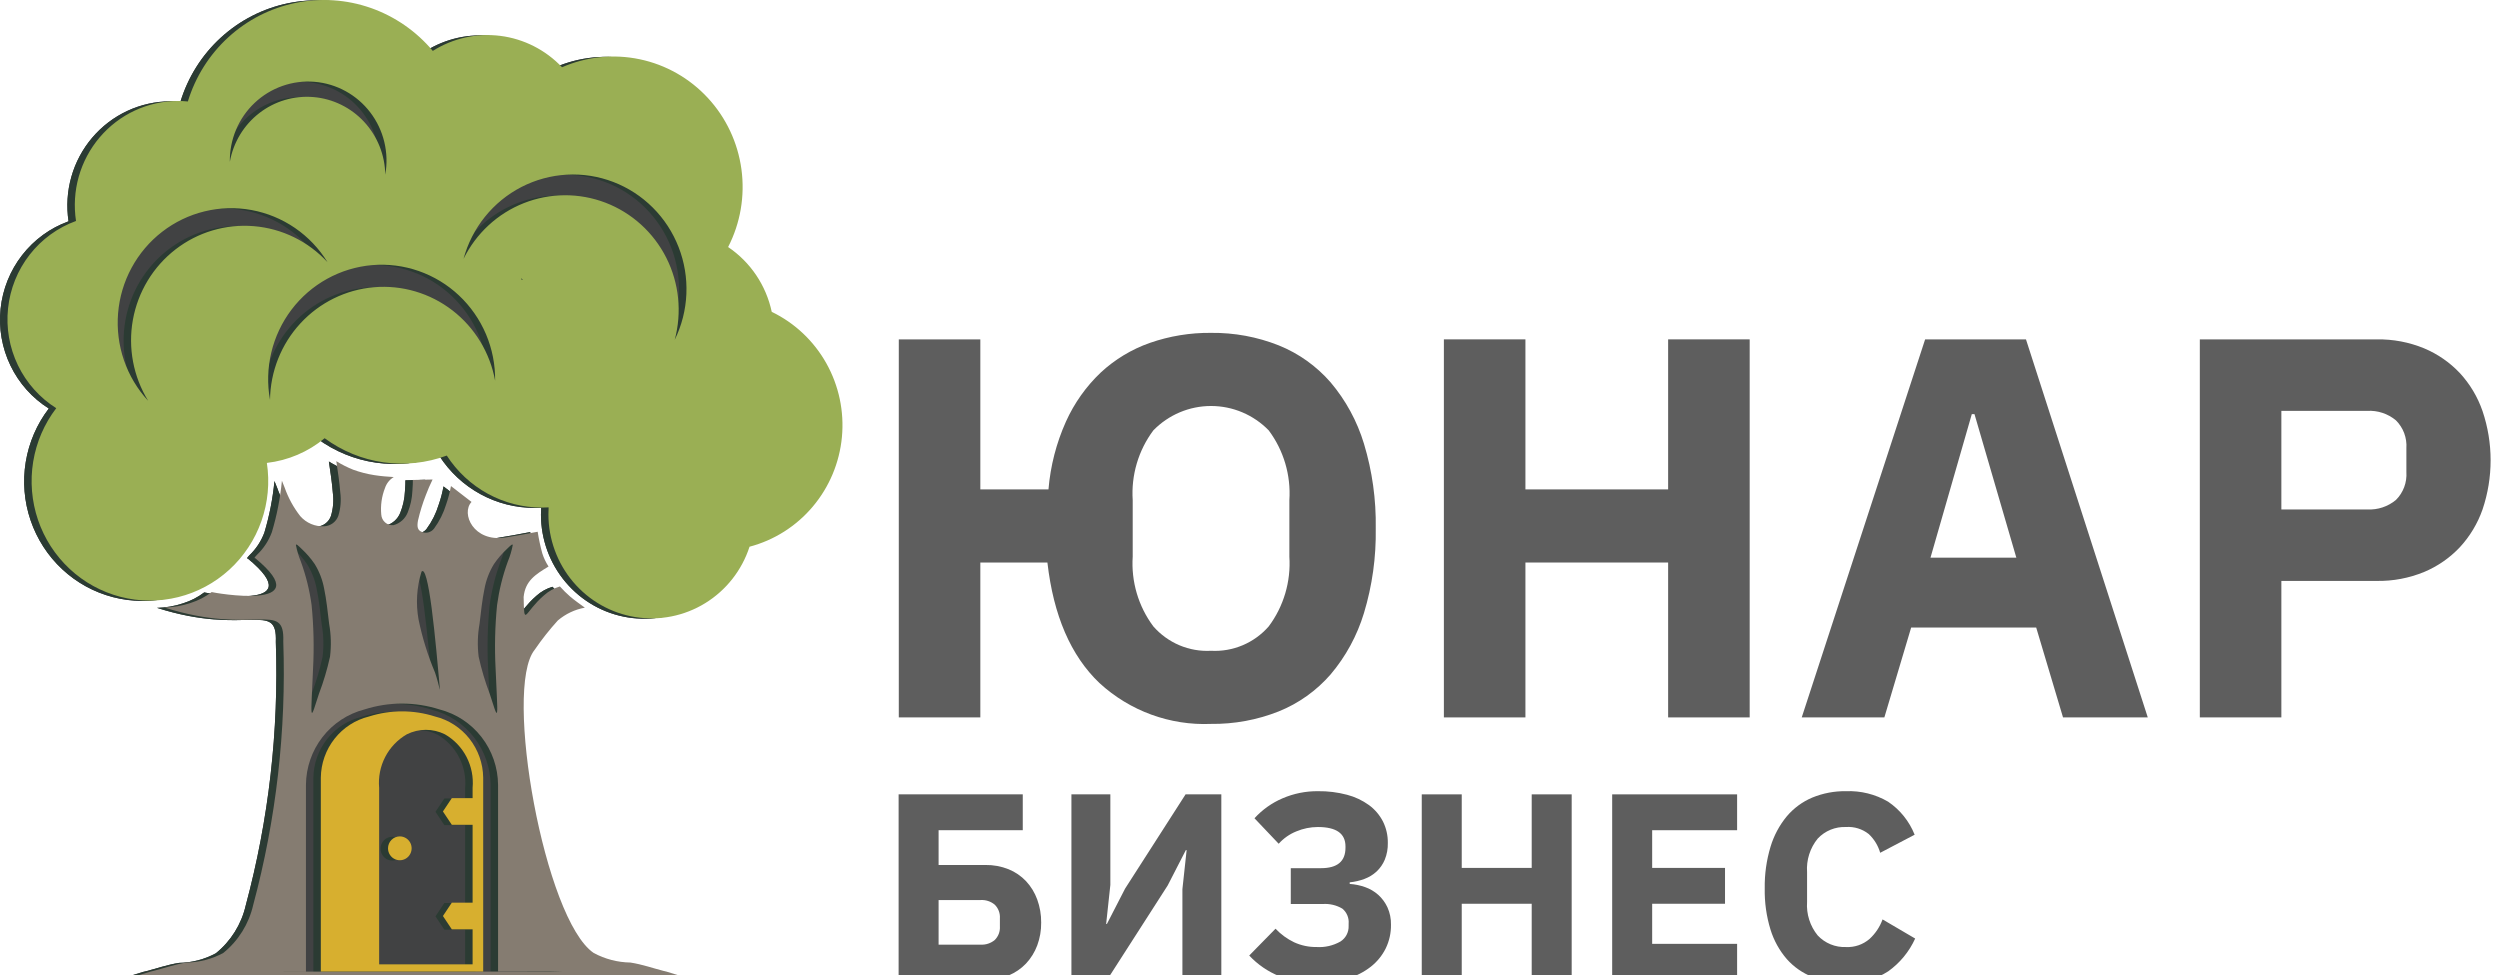
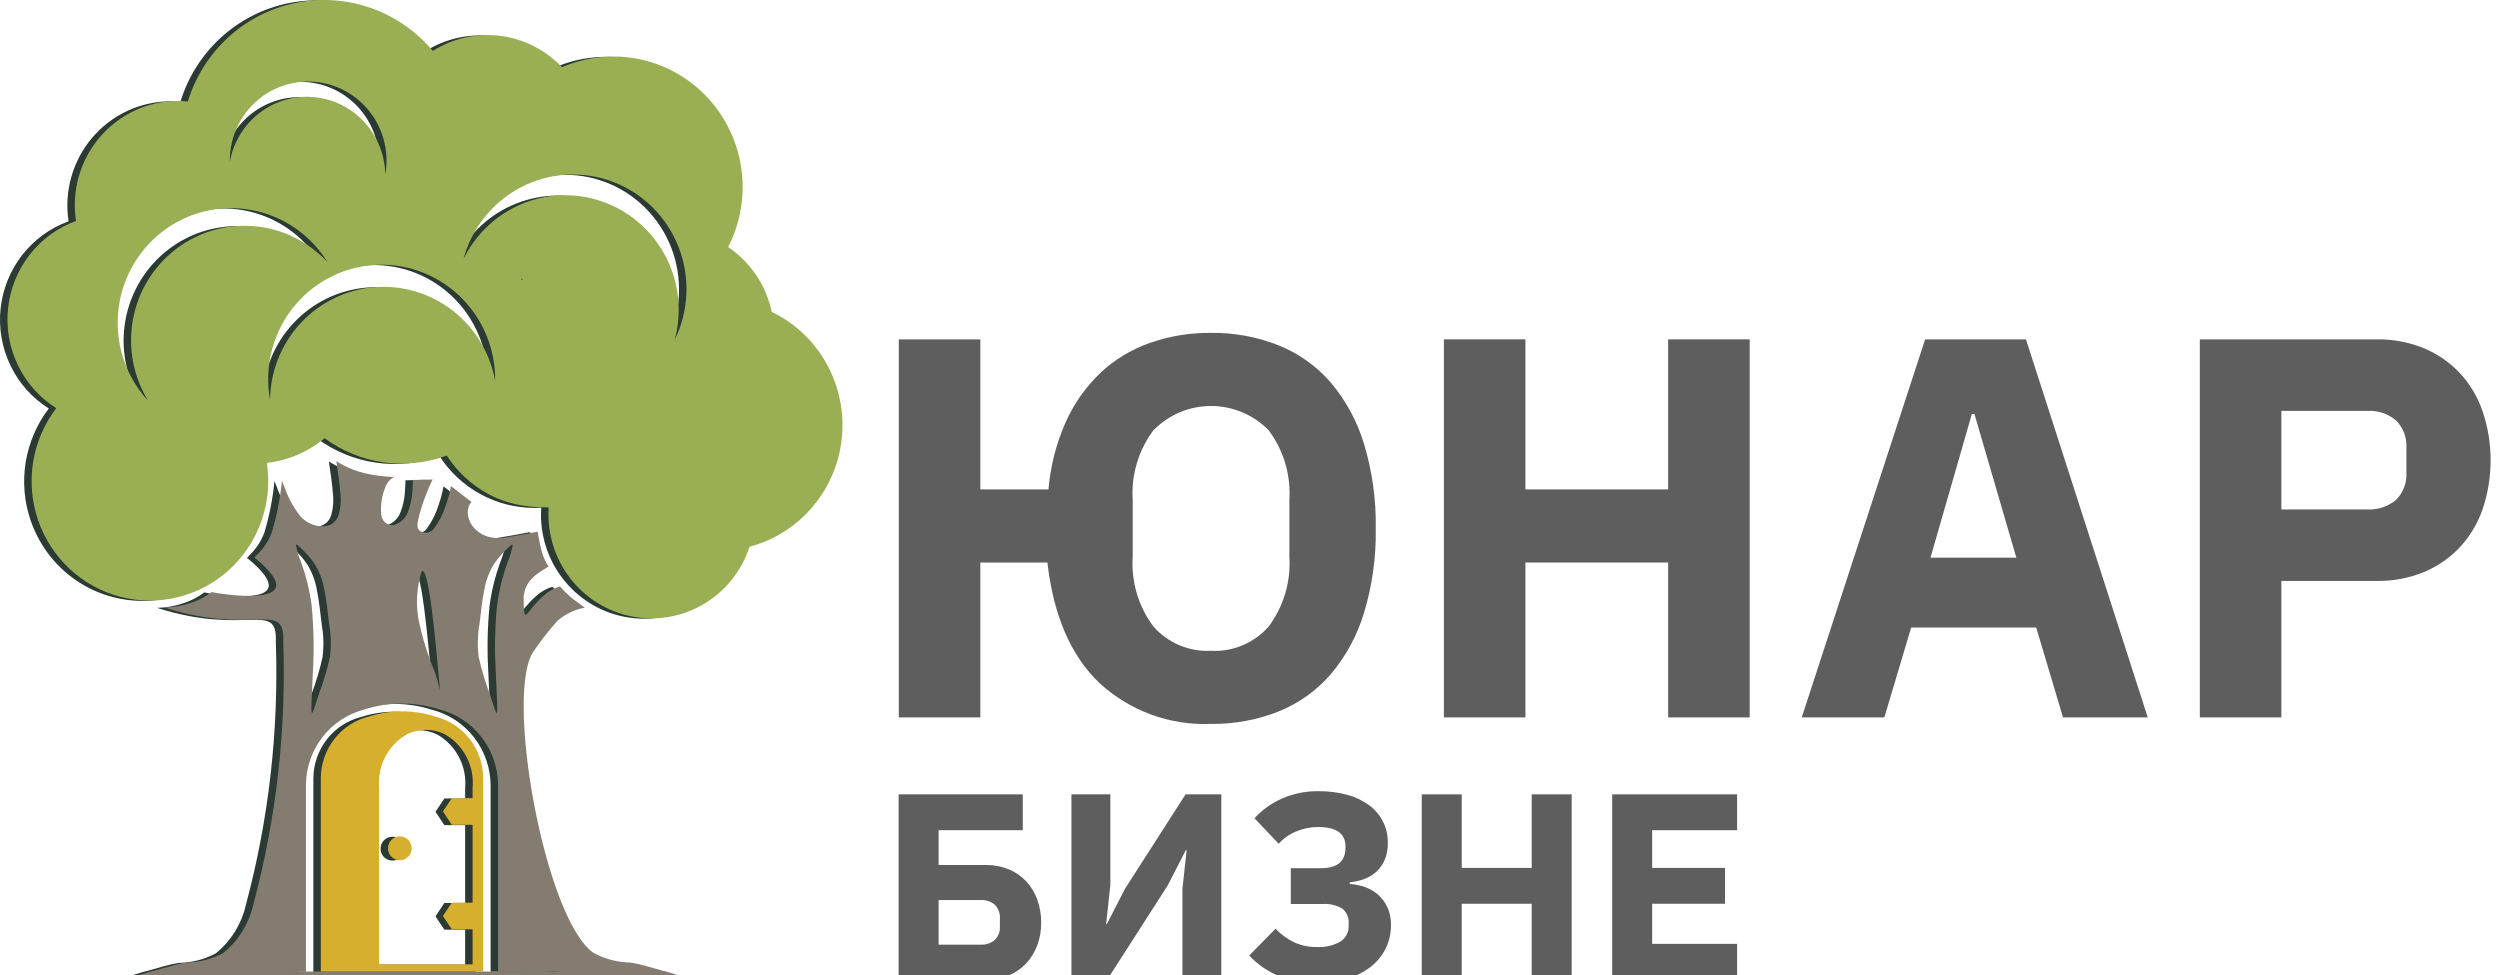
<svg xmlns="http://www.w3.org/2000/svg" width="141" height="55" viewBox="0 0 141 55" fill="none">
-   <path fill-rule="evenodd" clip-rule="evenodd" d="M14.63 26.127C14.799 27.229 14.694 28.356 14.325 29.407C13.956 30.457 13.334 31.399 12.516 32.148C11.697 32.897 10.707 33.428 9.635 33.696C8.563 33.963 7.441 33.957 6.372 33.679C5.302 33.402 4.318 32.86 3.506 32.103C2.695 31.347 2.083 30.399 1.724 29.344C1.365 28.29 1.271 27.162 1.45 26.062C1.63 24.962 2.077 23.924 2.752 23.041C1.82 22.454 1.071 21.615 0.591 20.619C0.11 19.623 -0.083 18.511 0.033 17.409C0.149 16.307 0.57 15.261 1.248 14.389C1.926 13.518 2.833 12.857 3.866 12.482C3.739 11.645 3.792 10.79 4.023 9.976C4.253 9.162 4.655 8.408 5.201 7.766C5.747 7.123 6.424 6.607 7.185 6.253C7.947 5.899 8.776 5.715 9.614 5.714C9.803 5.714 9.99 5.724 10.175 5.742C10.6 4.351 11.387 3.101 12.455 2.123C13.523 1.145 14.832 0.475 16.245 0.183C17.657 -0.108 19.122 -0.011 20.484 0.465C21.847 0.941 23.057 1.779 23.989 2.89C25.124 2.174 26.468 1.874 27.796 2.042C29.124 2.21 30.354 2.836 31.278 3.812C32.659 3.208 34.191 3.051 35.665 3.361C37.138 3.672 38.48 4.435 39.506 5.546C40.532 6.657 41.193 8.061 41.397 9.567C41.601 11.072 41.338 12.604 40.645 13.952C41.905 14.801 42.787 16.112 43.105 17.607C44.402 18.233 45.477 19.247 46.185 20.51C46.893 21.774 47.2 23.226 47.063 24.671C46.926 26.117 46.354 27.484 45.422 28.59C44.49 29.696 43.245 30.486 41.853 30.854C41.422 32.181 40.537 33.309 39.355 34.036C38.174 34.764 36.775 35.042 35.409 34.822C34.043 34.602 32.799 33.897 31.901 32.834C31.003 31.772 30.51 30.421 30.51 29.025C30.51 28.893 30.515 28.763 30.523 28.635C30.398 28.642 30.271 28.646 30.144 28.646C29.078 28.647 28.029 28.379 27.092 27.867C26.155 27.355 25.36 26.614 24.778 25.713C23.638 26.135 22.414 26.266 21.212 26.095C20.011 25.925 18.87 25.457 17.89 24.735C16.959 25.507 15.827 25.99 14.63 26.127M33.063 53.766C33.7 54.11 34.41 54.295 35.132 54.306C35.808 54.409 36.444 54.638 36.996 54.776C37.054 54.791 37.112 54.804 37.169 54.817L38.479 55.224H6.733L8.067 54.817C8.123 54.804 8.181 54.791 8.24 54.776C8.791 54.638 9.428 54.409 10.104 54.306C10.826 54.295 11.536 54.11 12.172 53.766C13.022 53.082 13.617 52.127 13.861 51.059C15.159 46.221 15.73 41.214 15.556 36.205C15.646 33.824 13.94 35.906 8.854 34.283C9.358 34.272 9.858 34.185 10.336 34.023C10.762 33.889 11.162 33.682 11.518 33.412C11.572 33.44 17.655 34.539 13.979 31.503C13.933 31.503 13.887 31.503 14.064 31.32C14.439 30.964 14.729 30.527 14.91 30.041C15.194 29.092 15.385 28.118 15.479 27.132L15.633 27.516C15.837 28.099 16.134 28.643 16.513 29.128C16.682 29.32 16.891 29.471 17.125 29.571C17.359 29.67 17.612 29.715 17.866 29.702C18.041 29.694 18.211 29.633 18.352 29.528C18.494 29.423 18.601 29.278 18.662 29.111C18.794 28.681 18.83 28.226 18.77 27.78C18.73 27.246 18.639 26.638 18.548 26.03C18.852 26.218 19.172 26.379 19.503 26.512C19.888 26.652 20.286 26.753 20.691 26.816C21.083 26.879 21.435 26.902 21.787 26.925C21.553 27.064 21.378 27.285 21.293 27.545C21.107 28.018 21.035 28.529 21.083 29.036C21.087 29.122 21.108 29.205 21.145 29.282C21.182 29.358 21.234 29.427 21.298 29.483C21.361 29.539 21.435 29.582 21.515 29.609C21.596 29.635 21.68 29.646 21.765 29.639C21.946 29.592 22.114 29.503 22.255 29.378C22.396 29.253 22.506 29.096 22.575 28.92C22.731 28.535 22.82 28.126 22.838 27.71C22.865 27.387 22.865 27.238 22.865 27.089C23.235 27.08 23.606 27.072 23.977 27.063C23.836 27.349 23.709 27.642 23.598 27.941C23.415 28.407 23.267 28.886 23.155 29.374C23.083 29.759 23.151 29.908 23.327 30C23.449 30.063 23.589 30.081 23.723 30.05C23.856 30.019 23.975 29.942 24.058 29.832C24.363 29.418 24.594 28.955 24.743 28.462C24.86 28.127 24.951 27.783 25.014 27.433C25.401 27.732 25.787 28.03 26.174 28.328C25.564 28.982 26.284 30.608 28.077 30.335C28.611 30.254 29.257 30.132 29.904 30.009C29.968 30.421 30.055 30.829 30.165 31.231C30.25 31.493 30.368 31.742 30.518 31.971C29.789 32.412 29.203 32.774 29.112 33.69C29.148 35.445 29.139 34.565 30.258 33.599C30.517 33.365 30.825 33.193 31.159 33.095C31.34 33.298 31.534 33.489 31.739 33.668C31.973 33.867 32.269 34.079 32.566 34.291C32.004 34.393 31.479 34.642 31.041 35.013C30.568 35.534 30.131 36.088 29.733 36.67C27.958 38.858 30.295 51.888 33.063 53.766V53.766Z" fill="#414243" />
  <path fill-rule="evenodd" clip-rule="evenodd" d="M20.963 54.408H26.234V52.435H25.063L24.561 51.682L25.063 50.928H26.234V46.539H25.063L24.561 45.786L25.063 45.032H26.234V44.453C26.288 43.852 26.169 43.248 25.892 42.712C25.615 42.177 25.192 41.733 24.672 41.434C24.338 41.268 23.971 41.181 23.598 41.181C23.226 41.181 22.859 41.268 22.525 41.434C22.005 41.733 21.582 42.177 21.305 42.712C21.028 43.248 20.909 43.852 20.963 44.453V54.408ZM17.674 54.678V43.876C17.684 43.079 17.956 42.307 18.449 41.683C18.941 41.058 19.625 40.617 20.393 40.429C21.603 40.044 22.902 40.044 24.112 40.429C24.88 40.617 25.564 41.058 26.056 41.683C26.549 42.307 26.821 43.079 26.831 43.876V54.814H17.674V54.678ZM22.129 47.192C22.261 47.192 22.39 47.231 22.499 47.305C22.609 47.379 22.694 47.484 22.745 47.607C22.795 47.73 22.808 47.865 22.782 47.995C22.757 48.126 22.693 48.245 22.6 48.34C22.507 48.434 22.388 48.498 22.259 48.524C22.13 48.55 21.996 48.536 21.874 48.485C21.753 48.434 21.648 48.348 21.575 48.238C21.502 48.127 21.463 47.997 21.463 47.864C21.463 47.686 21.533 47.515 21.658 47.389C21.783 47.263 21.953 47.192 22.129 47.192ZM23.353 32.264C23.081 33.133 23.024 34.057 23.185 34.954C23.395 35.982 23.707 36.985 24.115 37.95C24.384 38.747 24.429 39.308 24.362 38.56C24.294 37.813 24.115 35.758 23.924 34.313C23.733 32.868 23.532 32.033 23.353 32.264ZM28.221 31.688C27.932 32.482 27.728 33.304 27.614 34.142C27.496 35.336 27.468 36.538 27.532 37.736C27.576 38.919 27.653 39.953 27.614 40.178C27.576 40.402 27.42 39.816 27.197 39.144C26.939 38.465 26.732 37.767 26.576 37.057C26.499 36.442 26.516 35.818 26.624 35.207C26.702 34.56 26.779 33.812 26.906 33.221C26.997 32.728 27.178 32.257 27.439 31.831C27.65 31.522 27.894 31.238 28.168 30.985C28.372 30.785 28.488 30.673 28.498 30.76C28.438 31.079 28.346 31.39 28.221 31.688ZM16.546 31.688C16.836 32.482 17.039 33.305 17.153 34.142C17.272 35.336 17.299 36.538 17.236 37.736C17.192 38.919 17.114 39.953 17.153 40.178C17.192 40.402 17.347 39.816 17.571 39.144C17.828 38.465 18.036 37.767 18.192 37.057C18.268 36.442 18.252 35.818 18.143 35.207C18.066 34.56 17.988 33.812 17.862 33.221C17.771 32.728 17.59 32.257 17.328 31.831C17.118 31.522 16.873 31.238 16.6 30.985C16.396 30.785 16.279 30.673 16.27 30.76C16.329 31.079 16.422 31.39 16.546 31.688ZM13.913 54.817H31.323L30.637 54.799L27.671 54.802V44.285C27.663 43.308 27.335 42.361 26.738 41.592C26.141 40.822 25.309 40.274 24.371 40.032C22.993 39.591 21.512 39.591 20.134 40.032C19.196 40.274 18.364 40.822 17.767 41.592C17.17 42.361 16.843 43.308 16.835 44.285V54.814L13.913 54.817ZM33.063 53.766C33.7 54.11 34.41 54.295 35.132 54.306C35.808 54.409 36.444 54.638 36.996 54.776C37.054 54.791 37.112 54.804 37.169 54.817L38.479 55.224H6.733L8.067 54.817C8.123 54.804 8.181 54.791 8.24 54.776C8.791 54.638 9.428 54.409 10.104 54.306C10.826 54.295 11.536 54.11 12.172 53.766C13.022 53.082 13.617 52.127 13.861 51.059C15.159 46.221 15.73 41.214 15.556 36.205C15.646 33.824 13.94 35.906 8.854 34.283C9.358 34.272 9.858 34.185 10.336 34.023C10.762 33.889 11.162 33.682 11.518 33.412C11.572 33.44 17.655 34.539 13.979 31.503C13.933 31.503 13.887 31.503 14.064 31.32C14.439 30.964 14.729 30.527 14.91 30.041C15.194 29.092 15.385 28.118 15.479 27.132L15.633 27.516C15.837 28.099 16.134 28.643 16.513 29.128C16.682 29.32 16.891 29.471 17.125 29.571C17.359 29.67 17.612 29.715 17.866 29.702C18.041 29.694 18.211 29.633 18.352 29.528C18.494 29.423 18.601 29.278 18.662 29.111C18.794 28.681 18.83 28.226 18.77 27.78C18.73 27.246 18.639 26.638 18.548 26.03C18.852 26.218 19.172 26.379 19.503 26.512C19.888 26.652 20.286 26.753 20.691 26.816C21.083 26.879 21.435 26.902 21.787 26.925C21.553 27.064 21.378 27.285 21.293 27.545C21.107 28.018 21.035 28.529 21.083 29.036C21.087 29.122 21.108 29.205 21.145 29.282C21.182 29.358 21.234 29.427 21.298 29.483C21.361 29.539 21.435 29.582 21.515 29.609C21.596 29.635 21.68 29.646 21.765 29.639C21.946 29.592 22.114 29.503 22.255 29.378C22.396 29.253 22.506 29.096 22.575 28.92C22.731 28.535 22.82 28.126 22.838 27.71C22.865 27.387 22.865 27.238 22.865 27.089C23.235 27.08 23.606 27.072 23.977 27.063C23.836 27.349 23.709 27.642 23.598 27.941C23.415 28.407 23.267 28.886 23.155 29.374C23.083 29.759 23.151 29.908 23.327 30C23.449 30.063 23.589 30.081 23.723 30.05C23.856 30.019 23.975 29.942 24.058 29.832C24.363 29.418 24.594 28.955 24.743 28.462C24.86 28.127 24.951 27.783 25.014 27.433C25.401 27.732 25.787 28.03 26.174 28.328C25.564 28.982 26.284 30.608 28.077 30.335C28.611 30.254 29.257 30.132 29.904 30.009C29.968 30.421 30.055 30.829 30.165 31.231C30.25 31.493 30.368 31.742 30.518 31.971C29.789 32.412 29.203 32.774 29.112 33.69C29.148 35.445 29.139 34.565 30.258 33.599C30.517 33.365 30.825 33.193 31.159 33.095C31.34 33.298 31.534 33.489 31.739 33.668C31.973 33.867 32.269 34.079 32.566 34.291C32.004 34.393 31.479 34.642 31.041 35.013C30.568 35.534 30.131 36.088 29.733 36.67C27.958 38.858 30.295 51.888 33.063 53.766ZM21.308 9.872C21.418 9.26 21.399 8.631 21.254 8.027C21.109 7.422 20.84 6.855 20.464 6.361C20.089 5.868 19.616 5.459 19.074 5.162C18.533 4.864 17.936 4.684 17.322 4.633C16.708 4.582 16.09 4.661 15.508 4.866C14.926 5.07 14.392 5.395 13.942 5.82C13.492 6.245 13.135 6.76 12.894 7.333C12.652 7.905 12.533 8.523 12.542 9.145C12.737 8.054 13.328 7.076 14.198 6.401C15.069 5.726 16.158 5.402 17.252 5.493C18.346 5.584 19.368 6.082 20.118 6.892C20.867 7.702 21.292 8.764 21.308 9.872ZM37.632 19.189C38.029 18.381 38.253 17.499 38.291 16.599C38.33 15.698 38.181 14.8 37.855 13.961C37.529 13.122 37.032 12.361 36.398 11.728C35.763 11.094 35.004 10.601 34.169 10.281C33.335 9.961 32.443 9.821 31.552 9.87C30.66 9.918 29.789 10.155 28.993 10.563C28.198 10.972 27.496 11.545 26.932 12.244C26.369 12.943 25.957 13.753 25.722 14.622C26.428 13.184 27.639 12.063 29.119 11.477C30.599 10.891 32.243 10.882 33.729 11.452C35.215 12.022 36.438 13.13 37.16 14.56C37.882 15.99 38.05 17.64 37.632 19.189ZM27.504 21.49C27.515 20.589 27.339 19.696 26.988 18.867C26.637 18.039 26.117 17.294 25.464 16.68C24.81 16.066 24.037 15.597 23.193 15.303C22.349 15.009 21.453 14.896 20.564 14.972C19.674 15.048 18.81 15.311 18.028 15.745C17.245 16.178 16.56 16.771 16.018 17.487C15.476 18.203 15.089 19.026 14.88 19.902C14.672 20.778 14.647 21.689 14.808 22.575C14.828 20.971 15.44 19.43 16.523 18.256C17.606 17.081 19.084 16.355 20.669 16.219C22.253 16.084 23.831 16.549 25.094 17.523C26.358 18.497 27.217 19.912 27.504 21.49ZM18.05 14.805C17.578 14.04 16.953 13.383 16.215 12.877C15.476 12.37 14.641 12.025 13.763 11.864C12.885 11.703 11.983 11.729 11.115 11.94C10.247 12.152 9.433 12.544 8.725 13.092C8.016 13.64 7.429 14.332 7.001 15.123C6.573 15.913 6.313 16.786 6.239 17.684C6.165 18.582 6.278 19.486 6.57 20.337C6.863 21.188 7.329 21.969 7.938 22.627C7.097 21.265 6.79 19.635 7.075 18.056C7.359 16.477 8.216 15.062 9.478 14.085C10.74 13.109 12.317 12.642 13.902 12.775C15.486 12.908 16.965 13.631 18.05 14.805ZM29.064 15.802L28.961 15.697L29.01 15.811L29.064 15.802ZM14.63 26.127C14.799 27.229 14.694 28.356 14.325 29.407C13.956 30.457 13.334 31.399 12.516 32.148C11.697 32.897 10.707 33.428 9.635 33.696C8.563 33.963 7.441 33.957 6.372 33.679C5.302 33.402 4.318 32.86 3.506 32.103C2.695 31.347 2.083 30.399 1.724 29.344C1.365 28.29 1.271 27.162 1.45 26.062C1.63 24.962 2.077 23.924 2.752 23.041C1.82 22.454 1.071 21.615 0.591 20.619C0.11 19.623 -0.083 18.511 0.033 17.409C0.149 16.307 0.57 15.261 1.248 14.389C1.926 13.518 2.833 12.857 3.866 12.482C3.739 11.645 3.792 10.79 4.023 9.976C4.253 9.162 4.655 8.408 5.201 7.766C5.747 7.123 6.424 6.607 7.185 6.253C7.947 5.899 8.776 5.715 9.614 5.714C9.803 5.714 9.99 5.724 10.175 5.742C10.6 4.351 11.387 3.101 12.455 2.123C13.523 1.145 14.832 0.475 16.245 0.183C17.657 -0.108 19.122 -0.011 20.484 0.465C21.847 0.941 23.057 1.779 23.989 2.89C25.124 2.174 26.468 1.874 27.796 2.042C29.124 2.21 30.354 2.836 31.278 3.812C32.659 3.208 34.191 3.051 35.665 3.361C37.138 3.672 38.48 4.435 39.506 5.546C40.532 6.657 41.193 8.061 41.397 9.567C41.601 11.072 41.338 12.604 40.645 13.952C41.905 14.801 42.787 16.112 43.105 17.607C44.402 18.233 45.477 19.247 46.185 20.51C46.893 21.774 47.2 23.226 47.063 24.671C46.926 26.117 46.354 27.484 45.422 28.59C44.49 29.696 43.245 30.486 41.853 30.854C41.422 32.181 40.537 33.309 39.355 34.036C38.174 34.764 36.775 35.042 35.409 34.822C34.043 34.602 32.799 33.897 31.901 32.834C31.003 31.772 30.51 30.421 30.51 29.025C30.51 28.893 30.515 28.763 30.523 28.635C30.398 28.642 30.271 28.646 30.144 28.646C29.078 28.647 28.029 28.379 27.092 27.867C26.155 27.355 25.36 26.614 24.778 25.713C23.638 26.135 22.414 26.266 21.212 26.095C20.011 25.925 18.87 25.457 17.89 24.735C16.959 25.507 15.827 25.99 14.63 26.127Z" fill="#2B3B33" />
-   <path fill-rule="evenodd" clip-rule="evenodd" d="M21.729 9.853C21.839 9.241 21.82 8.612 21.675 8.008C21.53 7.403 21.261 6.836 20.885 6.342C20.51 5.849 20.036 5.44 19.495 5.143C18.954 4.845 18.357 4.665 17.743 4.614C17.128 4.563 16.511 4.642 15.928 4.847C15.346 5.051 14.813 5.376 14.363 5.801C13.913 6.226 13.556 6.741 13.314 7.314C13.073 7.887 12.953 8.504 12.963 9.126C13.158 8.035 13.749 7.057 14.619 6.382C15.49 5.707 16.578 5.384 17.673 5.474C18.767 5.565 19.788 6.064 20.538 6.873C21.288 7.683 21.713 8.745 21.729 9.853ZM38.053 19.17C38.449 18.362 38.674 17.48 38.712 16.579C38.75 15.679 38.602 14.781 38.275 13.942C37.949 13.103 37.453 12.342 36.818 11.709C36.184 11.075 35.425 10.582 34.59 10.262C33.755 9.942 32.864 9.802 31.973 9.851C31.081 9.899 30.209 10.136 29.414 10.544C28.619 10.953 27.916 11.525 27.353 12.225C26.79 12.923 26.377 13.734 26.142 14.603C26.849 13.165 28.06 12.044 29.54 11.458C31.02 10.872 32.663 10.863 34.15 11.432C35.636 12.002 36.859 13.11 37.581 14.541C38.302 15.971 38.471 17.621 38.053 19.17ZM27.925 21.471C27.936 20.57 27.76 19.677 27.409 18.848C27.057 18.02 26.538 17.275 25.884 16.661C25.231 16.047 24.457 15.578 23.613 15.284C22.77 14.99 21.874 14.877 20.985 14.953C20.095 15.029 19.231 15.293 18.448 15.726C17.665 16.159 16.981 16.752 16.439 17.468C15.897 18.184 15.509 19.007 15.301 19.883C15.092 20.759 15.068 21.67 15.229 22.556C15.249 20.951 15.86 19.412 16.944 18.237C18.027 17.062 19.505 16.336 21.089 16.2C22.674 16.065 24.251 16.53 25.515 17.504C26.778 18.478 27.637 19.893 27.925 21.471ZM18.471 14.786C17.999 14.021 17.374 13.364 16.636 12.857C15.897 12.351 15.062 12.006 14.184 11.845C13.305 11.683 12.403 11.709 11.536 11.921C10.668 12.132 9.854 12.525 9.145 13.073C8.436 13.621 7.849 14.313 7.421 15.104C6.993 15.894 6.734 16.767 6.66 17.665C6.586 18.563 6.699 19.467 6.991 20.318C7.284 21.169 7.749 21.95 8.358 22.608C7.518 21.246 7.211 19.616 7.495 18.037C7.78 16.458 8.637 15.043 9.899 14.066C11.161 13.09 12.738 12.623 14.322 12.756C15.907 12.889 17.386 13.612 18.471 14.786ZM29.485 15.783L29.382 15.678L29.431 15.792L29.485 15.783ZM15.051 26.108C15.219 27.21 15.114 28.337 14.745 29.387C14.376 30.438 13.755 31.38 12.936 32.129C12.117 32.877 11.128 33.409 10.056 33.676C8.983 33.944 7.862 33.938 6.792 33.66C5.723 33.382 4.738 32.841 3.927 32.084C3.116 31.327 2.503 30.379 2.144 29.325C1.786 28.27 1.692 27.143 1.871 26.043C2.05 24.942 2.497 23.904 3.172 23.022C2.241 22.435 1.492 21.596 1.011 20.6C0.531 19.604 0.337 18.492 0.454 17.39C0.57 16.288 0.991 15.242 1.669 14.37C2.347 13.499 3.254 12.838 4.287 12.463C4.16 11.626 4.213 10.771 4.443 9.958C4.674 9.144 5.076 8.389 5.622 7.747C6.168 7.104 6.844 6.588 7.606 6.234C8.368 5.88 9.197 5.696 10.035 5.695C10.224 5.695 10.411 5.705 10.595 5.723C11.02 4.332 11.808 3.082 12.876 2.104C13.944 1.126 15.253 0.456 16.665 0.165C18.078 -0.127 19.542 -0.03 20.905 0.446C22.267 0.923 23.478 1.76 24.41 2.871C25.544 2.155 26.889 1.855 28.217 2.023C29.545 2.191 30.775 2.817 31.699 3.793C33.08 3.19 34.612 3.032 36.085 3.343C37.559 3.653 38.9 4.416 39.926 5.527C40.953 6.638 41.613 8.043 41.817 9.548C42.021 11.053 41.759 12.585 41.066 13.933C42.325 14.782 43.208 16.093 43.526 17.588C44.823 18.214 45.898 19.228 46.606 20.491C47.314 21.755 47.62 23.207 47.484 24.652C47.347 26.098 46.774 27.465 45.842 28.571C44.911 29.677 43.665 30.467 42.274 30.835C41.843 32.162 40.957 33.29 39.776 34.017C38.595 34.745 37.196 35.023 35.83 34.803C34.463 34.583 33.22 33.878 32.322 32.816C31.424 31.753 30.931 30.402 30.931 29.006C30.931 28.875 30.935 28.744 30.943 28.616C30.818 28.623 30.692 28.627 30.564 28.627C29.499 28.628 28.45 28.36 27.513 27.848C26.576 27.335 25.78 26.595 25.198 25.694C24.059 26.116 22.834 26.247 21.633 26.076C20.431 25.906 19.29 25.438 18.31 24.716C17.38 25.488 16.247 25.971 15.051 26.108Z" fill="#9AAF54" />
+   <path fill-rule="evenodd" clip-rule="evenodd" d="M21.729 9.853C21.839 9.241 21.82 8.612 21.675 8.008C21.53 7.403 21.261 6.836 20.885 6.342C20.51 5.849 20.036 5.44 19.495 5.143C18.954 4.845 18.357 4.665 17.743 4.614C17.128 4.563 16.511 4.642 15.928 4.847C15.346 5.051 14.813 5.376 14.363 5.801C13.913 6.226 13.556 6.741 13.314 7.314C13.073 7.887 12.953 8.504 12.963 9.126C13.158 8.035 13.749 7.057 14.619 6.382C15.49 5.707 16.578 5.384 17.673 5.474C18.767 5.565 19.788 6.064 20.538 6.873C21.288 7.683 21.713 8.745 21.729 9.853ZM38.053 19.17C38.449 18.362 38.674 17.48 38.712 16.579C38.75 15.679 38.602 14.781 38.275 13.942C37.949 13.103 37.453 12.342 36.818 11.709C36.184 11.075 35.425 10.582 34.59 10.262C33.755 9.942 32.864 9.802 31.973 9.851C31.081 9.899 30.209 10.136 29.414 10.544C28.619 10.953 27.916 11.525 27.353 12.225C26.79 12.923 26.377 13.734 26.142 14.603C26.849 13.165 28.06 12.044 29.54 11.458C31.02 10.872 32.663 10.863 34.15 11.432C35.636 12.002 36.859 13.11 37.581 14.541C38.302 15.971 38.471 17.621 38.053 19.17ZM27.925 21.471C27.936 20.57 27.76 19.677 27.409 18.848C27.057 18.02 26.538 17.275 25.884 16.661C25.231 16.047 24.457 15.578 23.613 15.284C22.77 14.99 21.874 14.877 20.985 14.953C20.095 15.029 19.231 15.293 18.448 15.726C17.665 16.159 16.981 16.752 16.439 17.468C15.897 18.184 15.509 19.007 15.301 19.883C15.092 20.759 15.068 21.67 15.229 22.556C15.249 20.951 15.86 19.412 16.944 18.237C18.027 17.062 19.505 16.336 21.089 16.2C22.674 16.065 24.251 16.53 25.515 17.504C26.778 18.478 27.637 19.893 27.925 21.471ZM18.471 14.786C17.999 14.021 17.374 13.364 16.636 12.857C15.897 12.351 15.062 12.006 14.184 11.845C13.305 11.683 12.403 11.709 11.536 11.921C10.668 12.132 9.854 12.525 9.145 13.073C8.436 13.621 7.849 14.313 7.421 15.104C6.993 15.894 6.734 16.767 6.66 17.665C6.586 18.563 6.699 19.467 6.991 20.318C7.284 21.169 7.749 21.95 8.358 22.608C7.518 21.246 7.211 19.616 7.495 18.037C7.78 16.458 8.637 15.043 9.899 14.066C11.161 13.09 12.738 12.623 14.322 12.756C15.907 12.889 17.386 13.612 18.471 14.786ZM29.485 15.783L29.382 15.678L29.431 15.792L29.485 15.783ZM15.051 26.108C15.219 27.21 15.114 28.337 14.745 29.387C14.376 30.438 13.755 31.38 12.936 32.129C12.117 32.877 11.128 33.409 10.056 33.676C8.983 33.944 7.862 33.938 6.792 33.66C5.723 33.382 4.738 32.841 3.927 32.084C3.116 31.327 2.503 30.379 2.144 29.325C1.786 28.27 1.692 27.143 1.871 26.043C2.05 24.942 2.497 23.904 3.172 23.022C2.241 22.435 1.492 21.596 1.011 20.6C0.531 19.604 0.337 18.492 0.454 17.39C0.57 16.288 0.991 15.242 1.669 14.37C2.347 13.499 3.254 12.838 4.287 12.463C4.16 11.626 4.213 10.771 4.443 9.958C4.674 9.144 5.076 8.389 5.622 7.747C6.168 7.104 6.844 6.588 7.606 6.234C8.368 5.88 9.197 5.696 10.035 5.695C10.224 5.695 10.411 5.705 10.595 5.723C11.02 4.332 11.808 3.082 12.876 2.104C13.944 1.126 15.253 0.456 16.665 0.165C18.078 -0.127 19.542 -0.03 20.905 0.446C22.267 0.923 23.478 1.76 24.41 2.871C25.544 2.155 26.889 1.855 28.217 2.023C29.545 2.191 30.775 2.817 31.699 3.793C33.08 3.19 34.612 3.032 36.085 3.343C37.559 3.653 38.9 4.416 39.926 5.527C40.953 6.638 41.613 8.043 41.817 9.548C42.021 11.053 41.759 12.585 41.066 13.933C42.325 14.782 43.208 16.093 43.526 17.588C44.823 18.214 45.898 19.228 46.606 20.491C47.314 21.755 47.62 23.207 47.484 24.652C47.347 26.098 46.774 27.465 45.842 28.571C44.911 29.677 43.665 30.467 42.274 30.835C41.843 32.162 40.957 33.29 39.776 34.017C38.595 34.745 37.196 35.023 35.83 34.803C34.463 34.583 33.22 33.878 32.322 32.816C31.424 31.753 30.931 30.402 30.931 29.006C30.931 28.875 30.935 28.744 30.943 28.616C29.499 28.628 28.45 28.36 27.513 27.848C26.576 27.335 25.78 26.595 25.198 25.694C24.059 26.116 22.834 26.247 21.633 26.076C20.431 25.906 19.29 25.438 18.31 24.716C17.38 25.488 16.247 25.971 15.051 26.108Z" fill="#9AAF54" />
  <path fill-rule="evenodd" clip-rule="evenodd" d="M23.773 32.245C23.502 33.115 23.445 34.038 23.605 34.935C23.816 35.963 24.128 36.966 24.535 37.931C24.804 38.728 24.849 39.289 24.782 38.541C24.715 37.794 24.535 35.739 24.345 34.294C24.154 32.849 23.953 32.014 23.773 32.245ZM28.642 31.669C28.352 32.463 28.149 33.286 28.035 34.123C27.917 35.317 27.889 36.519 27.952 37.717C27.996 38.9 28.074 39.934 28.035 40.158C27.996 40.383 27.841 39.797 27.618 39.125C27.36 38.446 27.152 37.748 26.996 37.038C26.92 36.423 26.936 35.799 27.045 35.188C27.122 34.54 27.2 33.793 27.326 33.202C27.417 32.709 27.598 32.238 27.86 31.812C28.071 31.503 28.315 31.219 28.588 30.965C28.792 30.766 28.909 30.654 28.919 30.741C28.859 31.06 28.766 31.371 28.642 31.669ZM16.967 31.669C17.256 32.463 17.46 33.286 17.574 34.123C17.692 35.317 17.72 36.519 17.656 37.717C17.613 38.9 17.535 39.934 17.574 40.158C17.613 40.383 17.768 39.797 17.991 39.125C18.249 38.446 18.457 37.748 18.613 37.038C18.689 36.423 18.672 35.799 18.564 35.188C18.486 34.54 18.409 33.793 18.282 33.202C18.192 32.709 18.011 32.238 17.749 31.812C17.538 31.503 17.294 31.219 17.02 30.965C16.816 30.766 16.7 30.654 16.69 30.741C16.75 31.06 16.843 31.371 16.967 31.669ZM14.334 54.798H31.744L31.057 54.78L28.091 54.783V44.266C28.083 43.289 27.755 42.342 27.159 41.572C26.562 40.803 25.73 40.255 24.792 40.013C23.413 39.572 21.933 39.572 20.554 40.013C19.617 40.255 18.785 40.803 18.188 41.572C17.591 42.342 17.263 43.289 17.255 44.266V54.795L14.334 54.798ZM33.484 53.747C34.121 54.091 34.83 54.276 35.553 54.287C36.229 54.39 36.865 54.619 37.416 54.757C37.475 54.771 37.533 54.785 37.59 54.798L38.9 55.205H7.154L8.487 54.798C8.544 54.785 8.602 54.771 8.661 54.757C9.212 54.619 9.848 54.39 10.525 54.287C11.247 54.276 11.956 54.091 12.593 53.747C13.442 53.063 14.037 52.108 14.281 51.039C15.579 46.202 16.151 41.195 15.977 36.186C16.066 33.805 14.361 35.887 9.275 34.264C9.779 34.253 10.279 34.166 10.757 34.004C11.183 33.87 11.582 33.663 11.939 33.393C11.992 33.421 18.076 34.52 14.399 31.484C14.354 31.484 14.308 31.484 14.484 31.301C14.86 30.945 15.15 30.508 15.331 30.021C15.615 29.073 15.805 28.099 15.9 27.113L16.053 27.497C16.258 28.08 16.555 28.624 16.934 29.109C17.102 29.301 17.311 29.453 17.545 29.552C17.78 29.651 18.033 29.696 18.287 29.683C18.462 29.674 18.631 29.614 18.773 29.509C18.914 29.404 19.022 29.259 19.082 29.092C19.214 28.662 19.251 28.207 19.19 27.761C19.151 27.227 19.059 26.619 18.968 26.011C19.273 26.199 19.592 26.36 19.924 26.493C20.309 26.633 20.707 26.735 21.111 26.797C21.503 26.86 21.856 26.883 22.208 26.906C21.974 27.045 21.799 27.265 21.713 27.526C21.527 27.999 21.455 28.51 21.503 29.017C21.508 29.103 21.529 29.186 21.566 29.263C21.603 29.339 21.655 29.408 21.718 29.464C21.782 29.52 21.856 29.563 21.936 29.59C22.016 29.616 22.101 29.627 22.185 29.62C22.367 29.573 22.535 29.483 22.676 29.359C22.817 29.234 22.926 29.077 22.996 28.901C23.152 28.516 23.241 28.107 23.259 27.691C23.285 27.368 23.285 27.219 23.285 27.07C23.656 27.061 24.027 27.053 24.398 27.044C24.257 27.33 24.13 27.623 24.018 27.922C23.836 28.388 23.688 28.866 23.575 29.355C23.504 29.74 23.572 29.889 23.748 29.981C23.87 30.044 24.01 30.061 24.143 30.031C24.277 30 24.396 29.923 24.479 29.814C24.783 29.399 25.015 28.936 25.164 28.443C25.281 28.108 25.371 27.764 25.435 27.414C25.821 27.713 26.208 28.011 26.594 28.309C25.985 28.962 26.705 30.589 28.497 30.316C29.031 30.235 29.678 30.113 30.325 29.99C30.389 30.402 30.476 30.81 30.586 31.212C30.67 31.474 30.789 31.723 30.938 31.952C30.21 32.393 29.623 32.755 29.533 33.67C29.568 35.426 29.559 34.546 30.679 33.58C30.937 33.346 31.245 33.173 31.579 33.076C31.761 33.279 31.954 33.47 32.16 33.649C32.394 33.848 32.69 34.06 32.986 34.272C32.425 34.374 31.899 34.623 31.462 34.994C30.989 35.515 30.552 36.069 30.154 36.651C28.379 38.839 30.715 51.868 33.484 53.747Z" fill="#857C71" />
  <path fill-rule="evenodd" clip-rule="evenodd" d="M21.384 54.39H26.655V52.416H25.483L24.981 51.663L25.483 50.909H26.655V46.52H25.483L24.981 45.767L25.483 45.013H26.655V44.434C26.709 43.833 26.59 43.229 26.313 42.693C26.036 42.158 25.613 41.714 25.093 41.415C24.759 41.249 24.392 41.162 24.019 41.162C23.647 41.162 23.279 41.249 22.945 41.415C22.426 41.714 22.002 42.158 21.725 42.693C21.448 43.229 21.33 43.833 21.384 44.434V54.39ZM18.095 54.659V43.858C18.104 43.06 18.377 42.288 18.869 41.664C19.362 41.039 20.046 40.599 20.814 40.41C22.024 40.025 23.322 40.025 24.532 40.41C25.3 40.599 25.985 41.039 26.477 41.664C26.969 42.288 27.242 43.06 27.252 43.858V54.795H18.095V54.659V54.659ZM22.55 47.172C22.682 47.172 22.81 47.212 22.92 47.286C23.03 47.359 23.115 47.465 23.166 47.587C23.216 47.71 23.229 47.846 23.203 47.976C23.178 48.106 23.114 48.226 23.021 48.321C22.928 48.415 22.809 48.479 22.68 48.505C22.551 48.531 22.417 48.517 22.295 48.467C22.173 48.416 22.069 48.329 21.996 48.219C21.923 48.108 21.884 47.978 21.884 47.845C21.884 47.667 21.954 47.496 22.079 47.37C22.204 47.243 22.373 47.172 22.55 47.172Z" fill="#D7AF2F" />
  <path d="M68.302 36.704C68.912 36.737 69.521 36.631 70.085 36.393C70.648 36.155 71.151 35.792 71.555 35.33C72.4 34.2 72.813 32.801 72.72 31.389V28.213C72.813 26.801 72.4 25.402 71.555 24.272C71.13 23.837 70.624 23.491 70.066 23.255C69.507 23.019 68.908 22.898 68.302 22.898C67.697 22.898 67.098 23.019 66.539 23.255C65.981 23.491 65.474 23.837 65.049 24.272C64.205 25.402 63.791 26.801 63.885 28.213V31.389C63.791 32.801 64.205 34.2 65.049 35.33C65.454 35.791 65.957 36.155 66.52 36.393C67.083 36.631 67.692 36.737 68.302 36.704ZM68.302 40.828C65.985 40.927 63.723 40.098 62.008 38.522C60.395 36.984 59.416 34.719 59.074 31.725H55.291V40.461H50.692V19.141H55.291V27.602H59.134C59.244 26.282 59.576 24.99 60.117 23.784C60.587 22.738 61.255 21.796 62.084 21.009C62.884 20.267 63.826 19.699 64.853 19.339C65.962 18.953 67.129 18.761 68.302 18.774C69.606 18.758 70.901 18.996 72.115 19.477C73.244 19.93 74.249 20.647 75.05 21.569C75.903 22.578 76.541 23.753 76.926 25.021C77.395 26.569 77.619 28.182 77.592 29.801C77.619 31.42 77.395 33.033 76.926 34.581C76.541 35.849 75.903 37.024 75.05 38.033C74.249 38.955 73.244 39.672 72.115 40.125C70.901 40.606 69.606 40.844 68.302 40.828Z" fill="#5E5E5E" />
  <path d="M94.083 31.726H86.034V40.462H81.435V19.14H86.034V27.602H94.083V19.14H98.682V40.462H94.083V31.726Z" fill="#5E5E5E" />
  <path d="M111.361 23.356H111.21L108.88 31.451H113.721L111.361 23.356ZM116.354 40.461L114.841 35.391H107.79L106.278 40.461H101.618L108.577 19.141H114.265L121.134 40.461H116.354Z" fill="#5E5E5E" />
  <path d="M128.669 28.732H133.511C134.098 28.766 134.676 28.575 135.13 28.198C135.335 27.994 135.494 27.748 135.596 27.476C135.697 27.205 135.74 26.914 135.72 26.624V25.28C135.74 24.991 135.697 24.7 135.596 24.428C135.494 24.157 135.335 23.911 135.13 23.707C134.676 23.33 134.098 23.139 133.511 23.173H128.669V28.732ZM124.07 40.461V19.141H134.056C134.967 19.126 135.873 19.297 136.718 19.645C137.477 19.962 138.162 20.435 138.73 21.035C139.303 21.654 139.74 22.388 140.016 23.188C140.622 24.985 140.622 26.934 140.016 28.732C139.738 29.526 139.3 30.254 138.73 30.87C138.162 31.47 137.477 31.943 136.718 32.26C135.873 32.607 134.967 32.779 134.056 32.764H128.669V40.461H124.07Z" fill="#5E5E5E" />
  <path d="M55.31 53.278C55.598 53.294 55.882 53.201 56.104 53.016C56.205 52.916 56.283 52.795 56.333 52.662C56.383 52.529 56.404 52.386 56.394 52.244V51.795C56.404 51.653 56.383 51.511 56.333 51.378C56.283 51.244 56.205 51.124 56.104 51.024C55.882 50.839 55.598 50.745 55.31 50.762H52.937V53.278H55.31ZM50.682 44.802H57.684V46.824H52.937V48.785H55.578C56.024 48.778 56.468 48.86 56.883 49.025C57.256 49.176 57.592 49.406 57.87 49.699C58.147 49.997 58.361 50.348 58.5 50.732C58.651 51.149 58.727 51.59 58.722 52.035C58.728 52.474 58.652 52.911 58.5 53.322C58.358 53.701 58.144 54.047 57.87 54.341C57.592 54.634 57.256 54.864 56.883 55.015C56.468 55.18 56.024 55.261 55.578 55.254H50.682V44.802Z" fill="#5E5E5E" />
  <path d="M60.428 44.802H62.624V49.908L62.387 52.109H62.431L63.455 50.118L66.866 44.802H68.883V55.254H66.688V50.148L66.926 47.947H66.881L65.858 49.939L62.446 55.254H60.428V44.802Z" fill="#5E5E5E" />
  <path d="M74.254 55.434C73.539 55.443 72.83 55.316 72.162 55.06C71.516 54.801 70.933 54.402 70.456 53.892L71.94 52.379C72.239 52.696 72.593 52.955 72.985 53.143C73.383 53.326 73.816 53.418 74.254 53.412C74.724 53.443 75.193 53.334 75.604 53.1C75.749 53.007 75.868 52.877 75.949 52.723C76.03 52.569 76.069 52.396 76.063 52.222V52.102C76.078 51.941 76.053 51.779 75.991 51.629C75.929 51.48 75.832 51.348 75.707 51.246C75.371 51.048 74.983 50.958 74.595 50.987H72.8V48.965H74.506C75.426 48.965 75.885 48.581 75.885 47.812V47.737C75.885 47.008 75.366 46.644 74.328 46.644C73.91 46.645 73.497 46.728 73.111 46.891C72.732 47.044 72.392 47.282 72.118 47.587L70.753 46.15C71.194 45.666 71.733 45.283 72.332 45.027C72.963 44.755 73.642 44.617 74.328 44.623C74.883 44.615 75.437 44.683 75.974 44.825C76.419 44.941 76.839 45.139 77.213 45.409C77.542 45.651 77.812 45.967 77.999 46.332C78.186 46.708 78.28 47.124 78.273 47.545C78.281 47.866 78.223 48.186 78.103 48.483C77.998 48.736 77.841 48.963 77.643 49.15C77.445 49.333 77.213 49.475 76.961 49.569C76.691 49.671 76.409 49.736 76.123 49.764V49.854C76.419 49.873 76.711 49.934 76.991 50.033C77.263 50.128 77.515 50.275 77.732 50.468C77.95 50.665 78.127 50.904 78.251 51.171C78.391 51.48 78.46 51.817 78.451 52.157C78.458 52.619 78.356 53.075 78.155 53.49C77.954 53.892 77.668 54.244 77.317 54.52C76.923 54.827 76.475 55.056 75.996 55.194C75.43 55.361 74.843 55.441 74.254 55.434Z" fill="#5E5E5E" />
  <path d="M86.388 50.972H82.442V55.254H80.187V44.802H82.442V48.95H86.388V44.802H88.643V55.254H86.388V50.972Z" fill="#5E5E5E" />
  <path d="M90.927 55.254V44.802H97.973V46.824H93.182V48.95H97.291V50.972H93.182V53.233H97.973V55.254H90.927Z" fill="#5E5E5E" />
-   <path d="M104.114 55.434C103.466 55.444 102.822 55.329 102.216 55.097C101.665 54.881 101.172 54.538 100.777 54.094C100.359 53.61 100.046 53.044 99.857 52.432C99.626 51.678 99.516 50.892 99.531 50.103C99.518 49.31 99.629 48.519 99.857 47.76C100.046 47.129 100.359 46.544 100.777 46.038C101.168 45.577 101.661 45.215 102.216 44.982C102.818 44.735 103.464 44.613 104.114 44.623C104.945 44.59 105.768 44.794 106.488 45.214C107.162 45.67 107.683 46.319 107.986 47.078L106.043 48.097C105.926 47.692 105.703 47.328 105.398 47.041C105.033 46.752 104.576 46.611 104.114 46.644C103.818 46.631 103.523 46.683 103.247 46.795C102.972 46.907 102.724 47.078 102.52 47.295C102.086 47.826 101.871 48.504 101.919 49.19V50.867C101.871 51.553 102.086 52.231 102.52 52.761C102.724 52.978 102.972 53.149 103.247 53.261C103.523 53.374 103.818 53.425 104.114 53.413C104.599 53.437 105.074 53.274 105.442 52.956C105.772 52.654 106.024 52.276 106.176 51.855L108.016 52.934C107.679 53.674 107.154 54.312 106.495 54.783C105.786 55.24 104.956 55.467 104.114 55.434" fill="#5E5E5E" />
</svg>